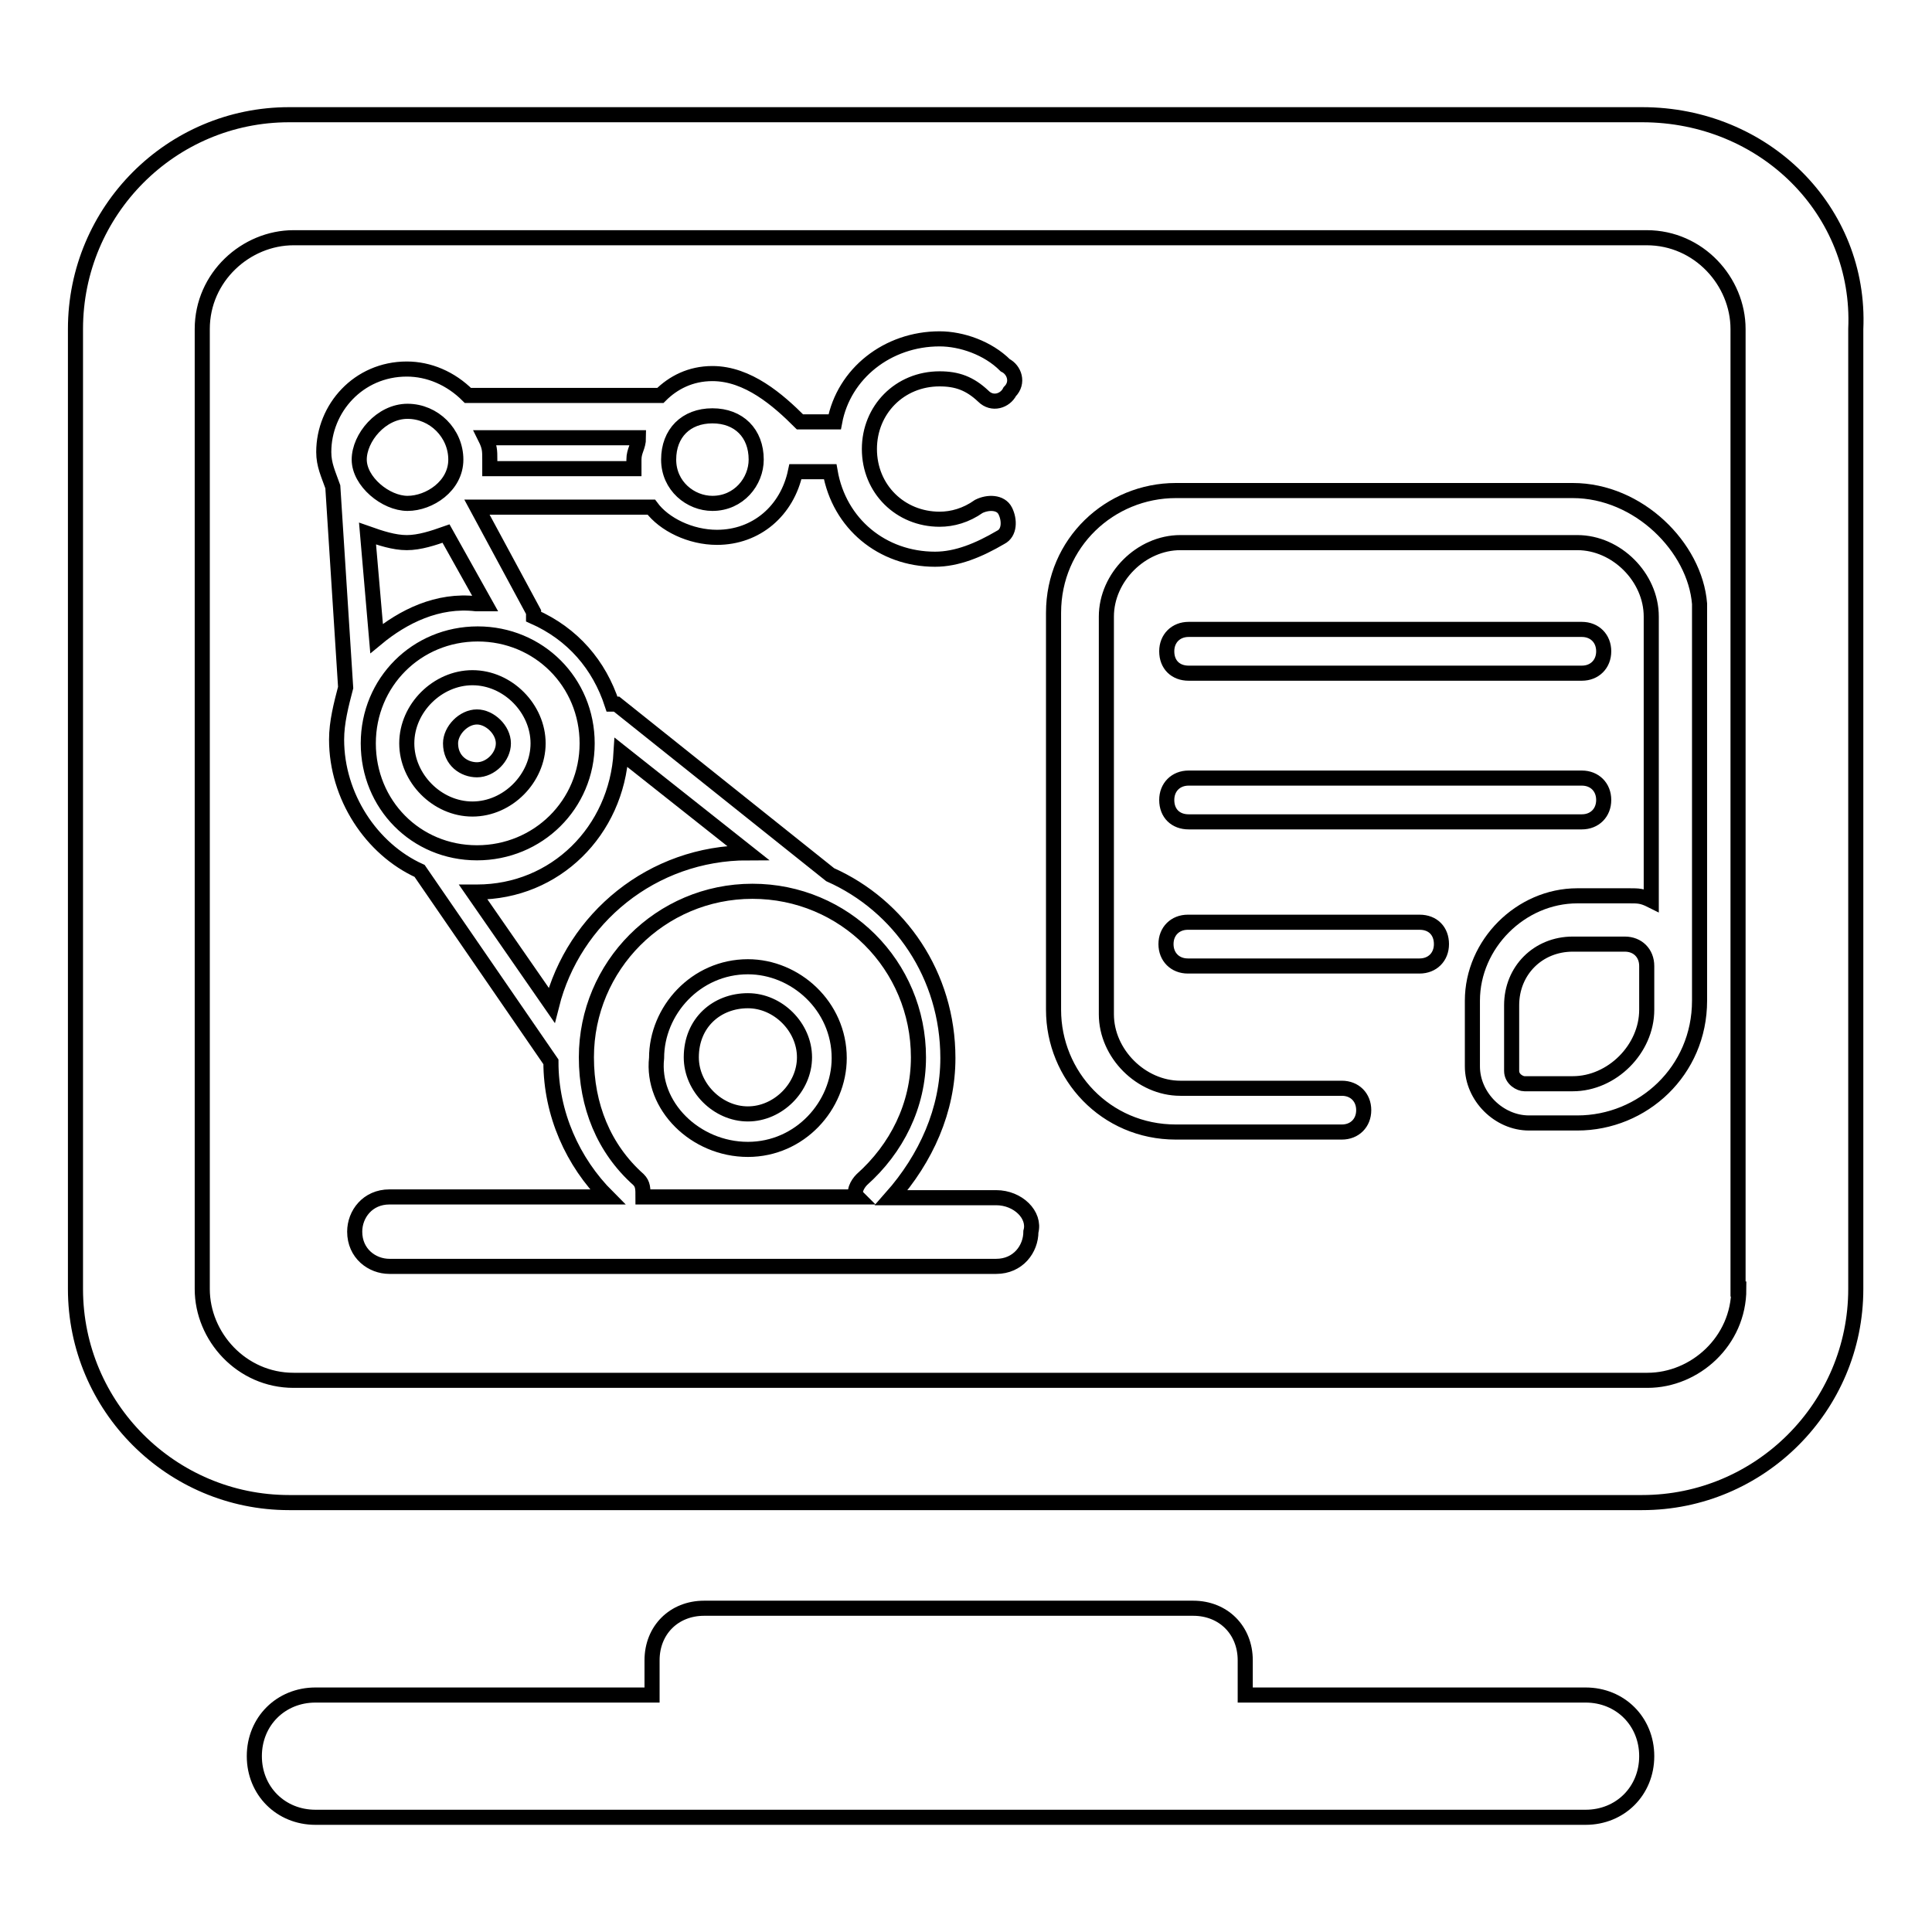
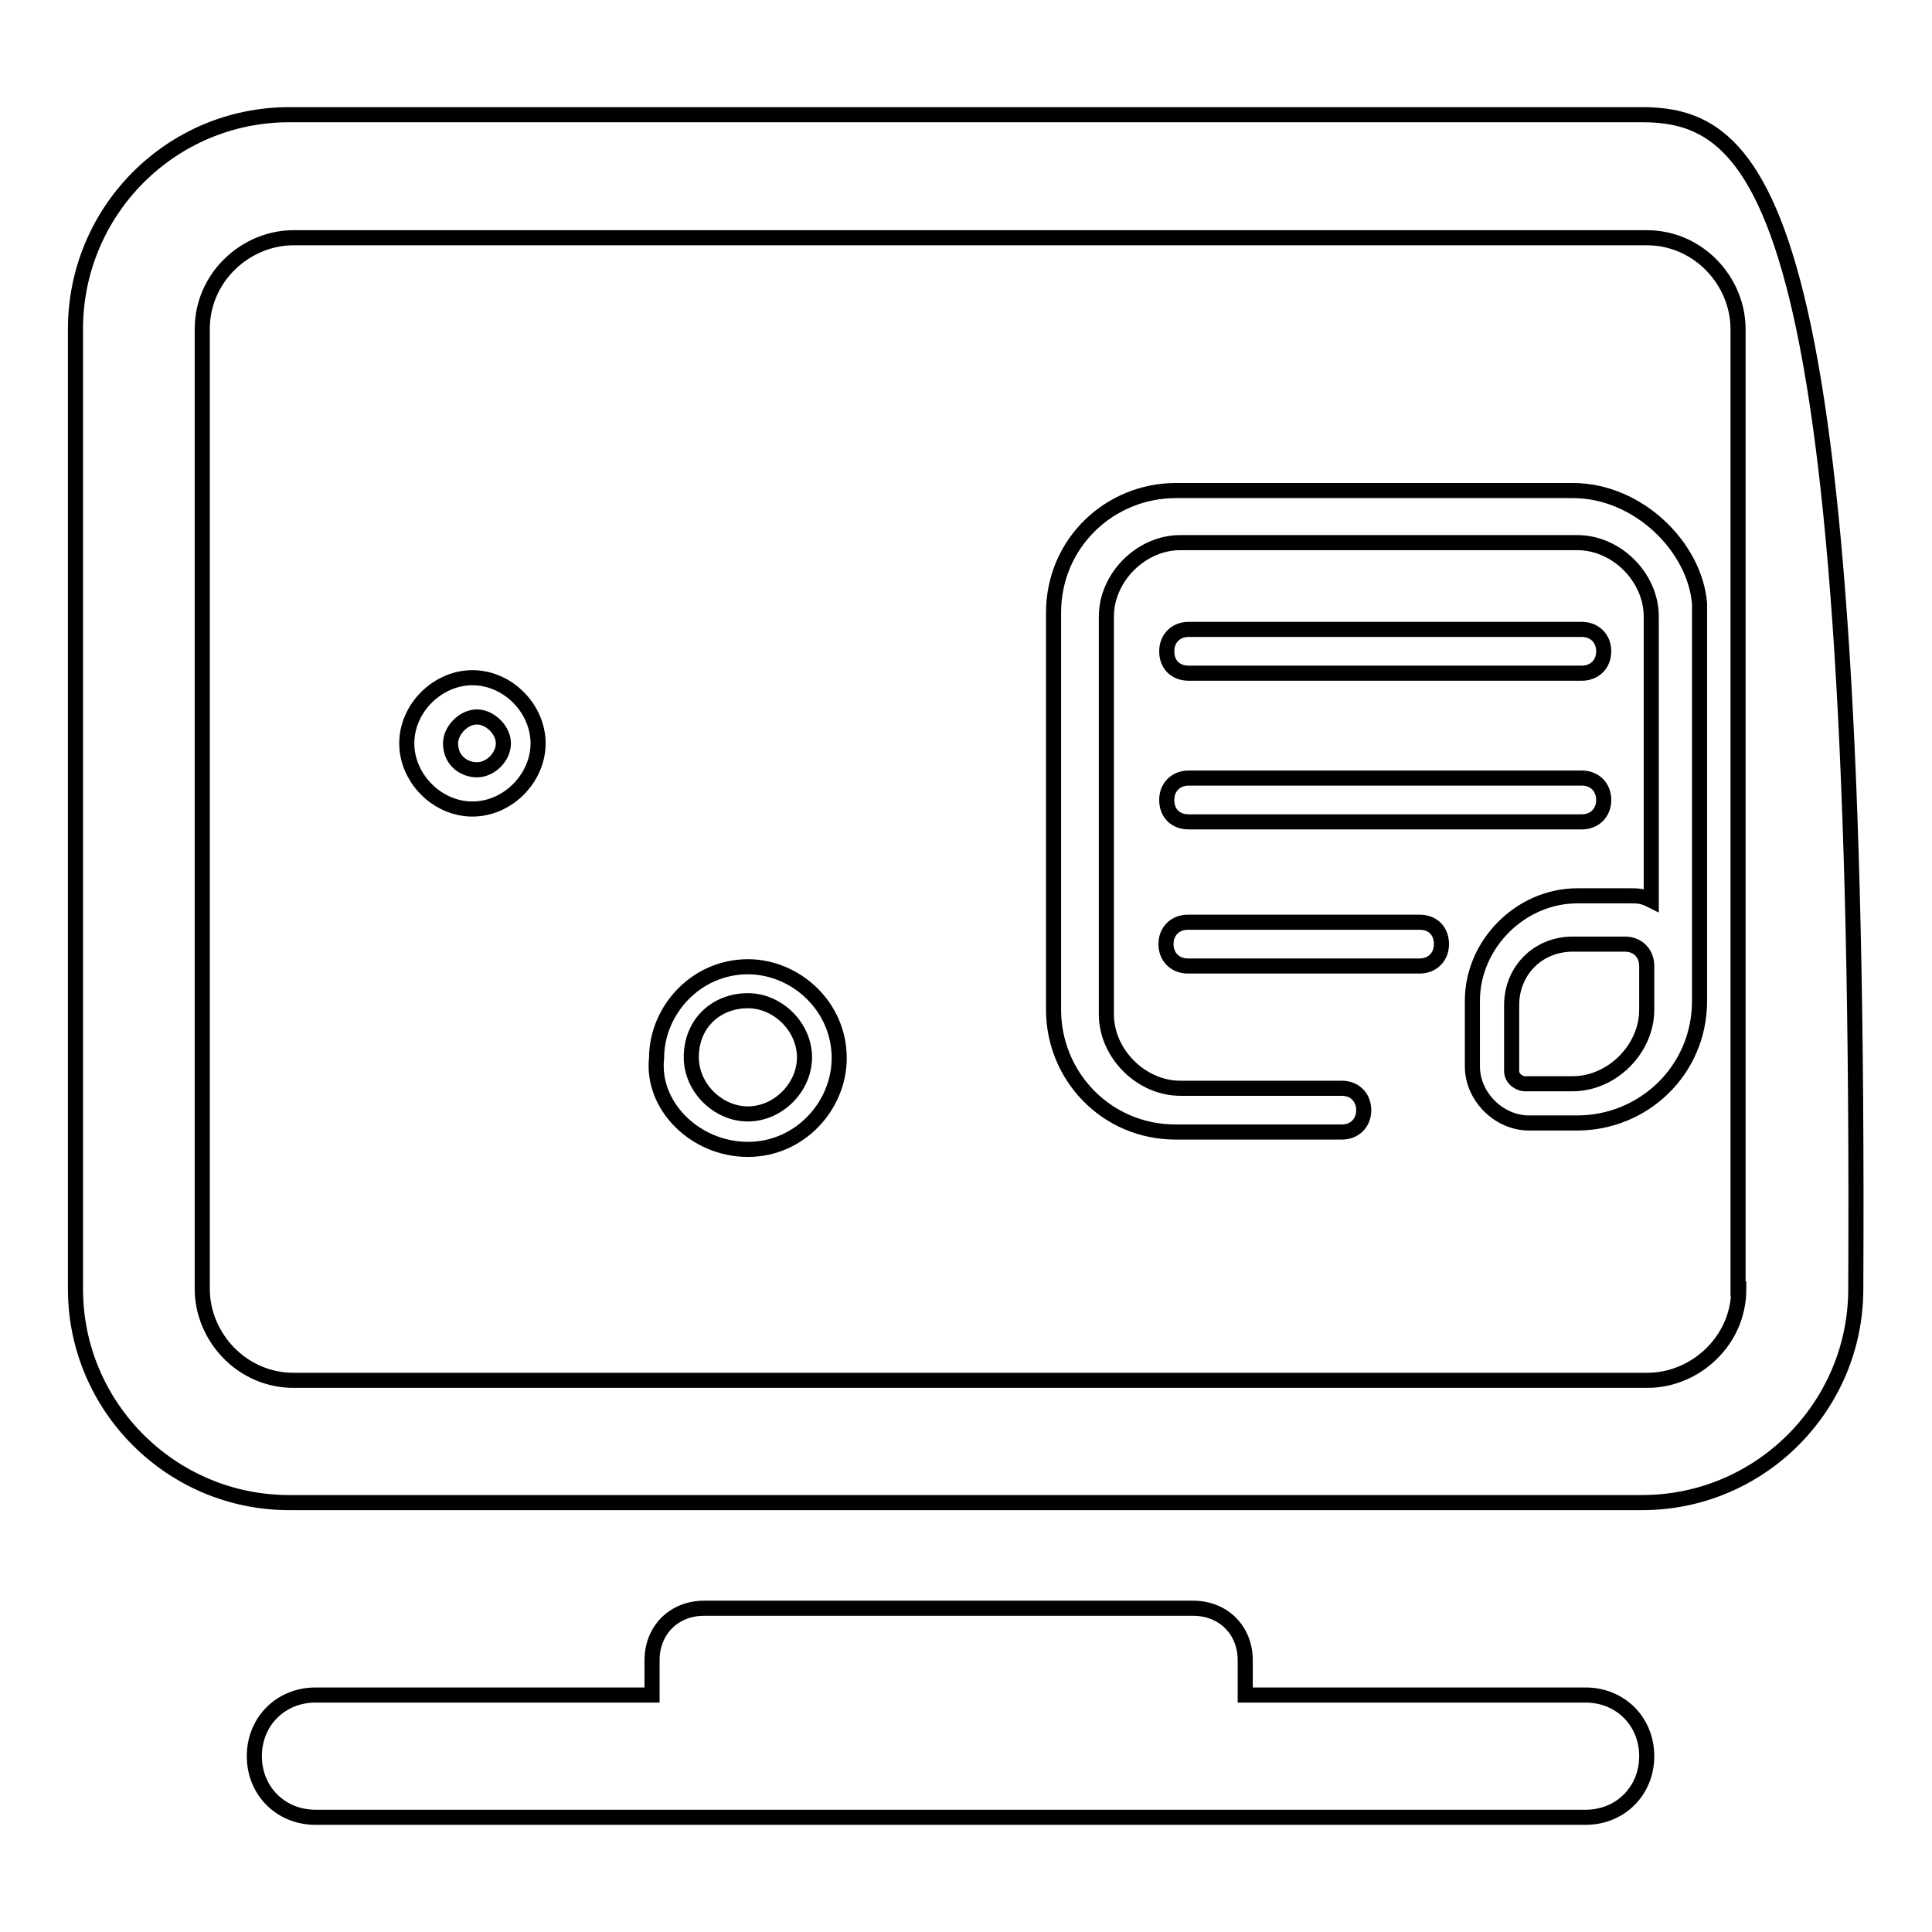
<svg xmlns="http://www.w3.org/2000/svg" version="1.1" x="0px" y="0px" viewBox="0 0 256 256" enable-background="new 0 0 256 256" xml:space="preserve">
  <g>
-     <path stroke-width="2" fill-opacity="0" stroke="#000000" d="M217.6,15.2H38.3C22.7,15.2,10,27.9,10,43.6v127.2c0,15.6,12.7,28.3,28.3,28.3h179.3 c15.6,0,28.3-12.7,28.3-28.3V43.6C246.6,27.9,233.8,15.2,217.6,15.2L217.6,15.2z M230.4,170.8c0,6.9-5.8,12.1-12.1,12.1H38.9 c-6.9,0-12.1-5.8-12.1-12.1V43.6c0-6.9,5.8-12.1,12.1-12.1h179.3c6.9,0,12.1,5.8,12.1,12.1V170.8L230.4,170.8z M210.1,224.6H165 V220c0-4-2.9-6.9-6.9-6.9H93.3c-4,0-6.9,2.9-6.9,6.9v4.6H41.8c-4.6,0-8.1,3.5-8.1,8.1s3.5,8.1,8.1,8.1h168.3c4.6,0,8.1-3.5,8.1-8.1 S214.7,224.6,210.1,224.6z" />
+     <path stroke-width="2" fill-opacity="0" stroke="#000000" d="M217.6,15.2H38.3C22.7,15.2,10,27.9,10,43.6v127.2c0,15.6,12.7,28.3,28.3,28.3h179.3 c15.6,0,28.3-12.7,28.3-28.3C246.6,27.9,233.8,15.2,217.6,15.2L217.6,15.2z M230.4,170.8c0,6.9-5.8,12.1-12.1,12.1H38.9 c-6.9,0-12.1-5.8-12.1-12.1V43.6c0-6.9,5.8-12.1,12.1-12.1h179.3c6.9,0,12.1,5.8,12.1,12.1V170.8L230.4,170.8z M210.1,224.6H165 V220c0-4-2.9-6.9-6.9-6.9H93.3c-4,0-6.9,2.9-6.9,6.9v4.6H41.8c-4.6,0-8.1,3.5-8.1,8.1s3.5,8.1,8.1,8.1h168.3c4.6,0,8.1-3.5,8.1-8.1 S214.7,224.6,210.1,224.6z" />
    <path stroke-width="2" fill-opacity="0" stroke="#000000" d="M208.4,65h-52.6c-8.7,0-16.2,6.9-16.2,16.2v52.6c0,8.7,6.9,16.2,16.2,16.2h22c1.7,0,2.9-1.2,2.9-2.9 c0-1.7-1.2-2.9-2.9-2.9h-21.4c-5.2,0-9.8-4.6-9.8-9.8V81.7c0-5.2,4.6-9.8,9.8-9.8H209c5.2,0,9.8,4.6,9.8,9.8v37.6 c-1.2-0.6-1.7-0.6-2.9-0.6H209c-7.5,0-13.9,6.4-13.9,13.9v8.7c0,4,3.5,7.5,7.5,7.5h6.4c8.7,0,16.2-6.9,16.2-16.2V80 C224.6,72.5,217.1,65,208.4,65L208.4,65z M218.2,133.8c0,5.2-4.6,9.8-9.8,9.8H202c-0.6,0-1.7-0.6-1.7-1.7v-8.7 c0-4.6,3.5-8.1,8.1-8.1h6.9c1.7,0,2.9,1.2,2.9,2.9V133.8L218.2,133.8z" />
    <path stroke-width="2" fill-opacity="0" stroke="#000000" d="M157.5,89.2h52.1c1.7,0,2.9-1.2,2.9-2.9c0-1.7-1.2-2.9-2.9-2.9h-52.1c-1.7,0-2.9,1.2-2.9,2.9 C154.6,88.1,155.8,89.2,157.5,89.2z M157.5,108.9h52.1c1.7,0,2.9-1.2,2.9-2.9c0-1.7-1.2-2.9-2.9-2.9h-52.1c-1.7,0-2.9,1.2-2.9,2.9 C154.6,107.8,155.8,108.9,157.5,108.9z M188.1,122.2h-30.7c-1.7,0-2.9,1.2-2.9,2.9c0,1.7,1.2,2.9,2.9,2.9h30.7 c1.7,0,2.9-1.2,2.9-2.9C191,123.4,189.9,122.2,188.1,122.2z M99.1,152.3c6.9,0,12.1-5.8,12.1-12.1c0-6.9-5.8-12.1-12.1-12.1 c-6.9,0-12.1,5.8-12.1,12.1C86.3,146.5,92.1,152.3,99.1,152.3z M99.1,132.6c4,0,7.5,3.5,7.5,7.5s-3.5,7.5-7.5,7.5 c-4,0-7.5-3.5-7.5-7.5C91.6,135.5,95,132.6,99.1,132.6z M71.3,98.5c0-4.6-4-8.7-8.7-8.7c-4.6,0-8.7,4-8.7,8.7c0,4.6,4,8.7,8.7,8.7 C67.3,107.2,71.3,103.1,71.3,98.5z M59.7,98.5c0-1.7,1.7-3.5,3.5-3.5c1.7,0,3.5,1.7,3.5,3.5s-1.7,3.5-3.5,3.5 C61.5,102,59.7,100.8,59.7,98.5z" />
-     <path stroke-width="2" fill-opacity="0" stroke="#000000" d="M132,158.7h-13.9c4.6-5.2,7.5-11.6,7.5-18.5c0-11-6.4-20.2-15.6-24.3L81.7,93.3h-0.6 c-1.7-5.2-5.2-9.3-10.4-11.6v-0.6l-7.5-13.9h23.1c1.7,2.3,5.2,4,8.7,4c5.2,0,9.3-3.5,10.4-8.7h4.6c1.2,6.9,6.9,11.6,13.9,11.6 c2.9,0,5.8-1.2,8.7-2.9c1.2-0.6,1.2-2.3,0.6-3.5s-2.3-1.2-3.5-0.6c-1.7,1.2-3.5,1.7-5.2,1.7c-5.2,0-9.3-4-9.3-9.3 c0-5.2,4-9.3,9.3-9.3c2.3,0,4,0.6,5.8,2.3c1.2,1.2,2.9,0.6,3.5-0.6c1.2-1.2,0.6-2.9-0.6-3.5c-2.3-2.3-5.8-3.5-8.7-3.5 c-6.9,0-12.7,4.6-13.9,11H106c-2.9-2.9-6.9-6.4-11.6-6.4c-2.9,0-5.2,1.2-6.9,2.9H62.6h-0.6c-2.3-2.3-5.2-3.5-8.1-3.5 c-6.4,0-11,5.2-11,11c0,1.7,0.6,2.9,1.2,4.6l1.7,26.6c-0.6,2.3-1.2,4.6-1.2,6.9c0,7.5,4.6,14.5,11,17.4L73,140.7 c0,6.9,2.9,13.3,7.5,17.9H51.6c-2.9,0-4.6,2.3-4.6,4.6c0,2.9,2.3,4.6,4.6,4.6H132c2.9,0,4.6-2.3,4.6-4.6 C137.2,161,134.9,158.7,132,158.7L132,158.7z M49.9,84.6l-1.2-13.9c1.7,0.6,3.5,1.2,5.2,1.2c1.7,0,3.5-0.6,5.2-1.2l5.2,9.3h-1.2 C58,79.4,53.4,81.7,49.9,84.6z M100.2,60.9c0,2.9-2.3,5.8-5.8,5.8c-2.9,0-5.8-2.3-5.8-5.8c0-3.5,2.3-5.8,5.8-5.8 C97.9,55.1,100.2,57.4,100.2,60.9z M84.6,58c0,1.2-0.6,1.7-0.6,2.9v1.2H64.9v-1.2c0-1.2,0-1.7-0.6-2.9H84.6z M54,54.5 c3.5,0,6.4,2.9,6.4,6.4c0,3.5-3.5,5.8-6.4,5.8c-2.9,0-6.4-2.9-6.4-5.8C47.6,58,50.5,54.5,54,54.5z M48.8,98.5 c0-8.1,6.4-14.5,14.5-14.5c8.1,0,14.5,6.4,14.5,14.5S71.3,113,63.2,113C55.1,113,48.8,106.6,48.8,98.5z M63.2,118.2 c10.4,0,18.5-8.1,19.1-18.5L99.1,113c-12.7,0-23.1,8.7-26,20.2l-10.4-15H63.2z M84.6,156.3c-4.6-4.1-6.9-9.8-6.9-16.2 c0-12.1,9.8-22,22-22s22,9.8,22,22c0,6.4-2.9,12.1-7.5,16.2c-0.6,0.6-1.2,1.7-0.6,2.3H85.2C85.2,157.5,85.2,156.9,84.6,156.3z" />
  </g>
</svg>